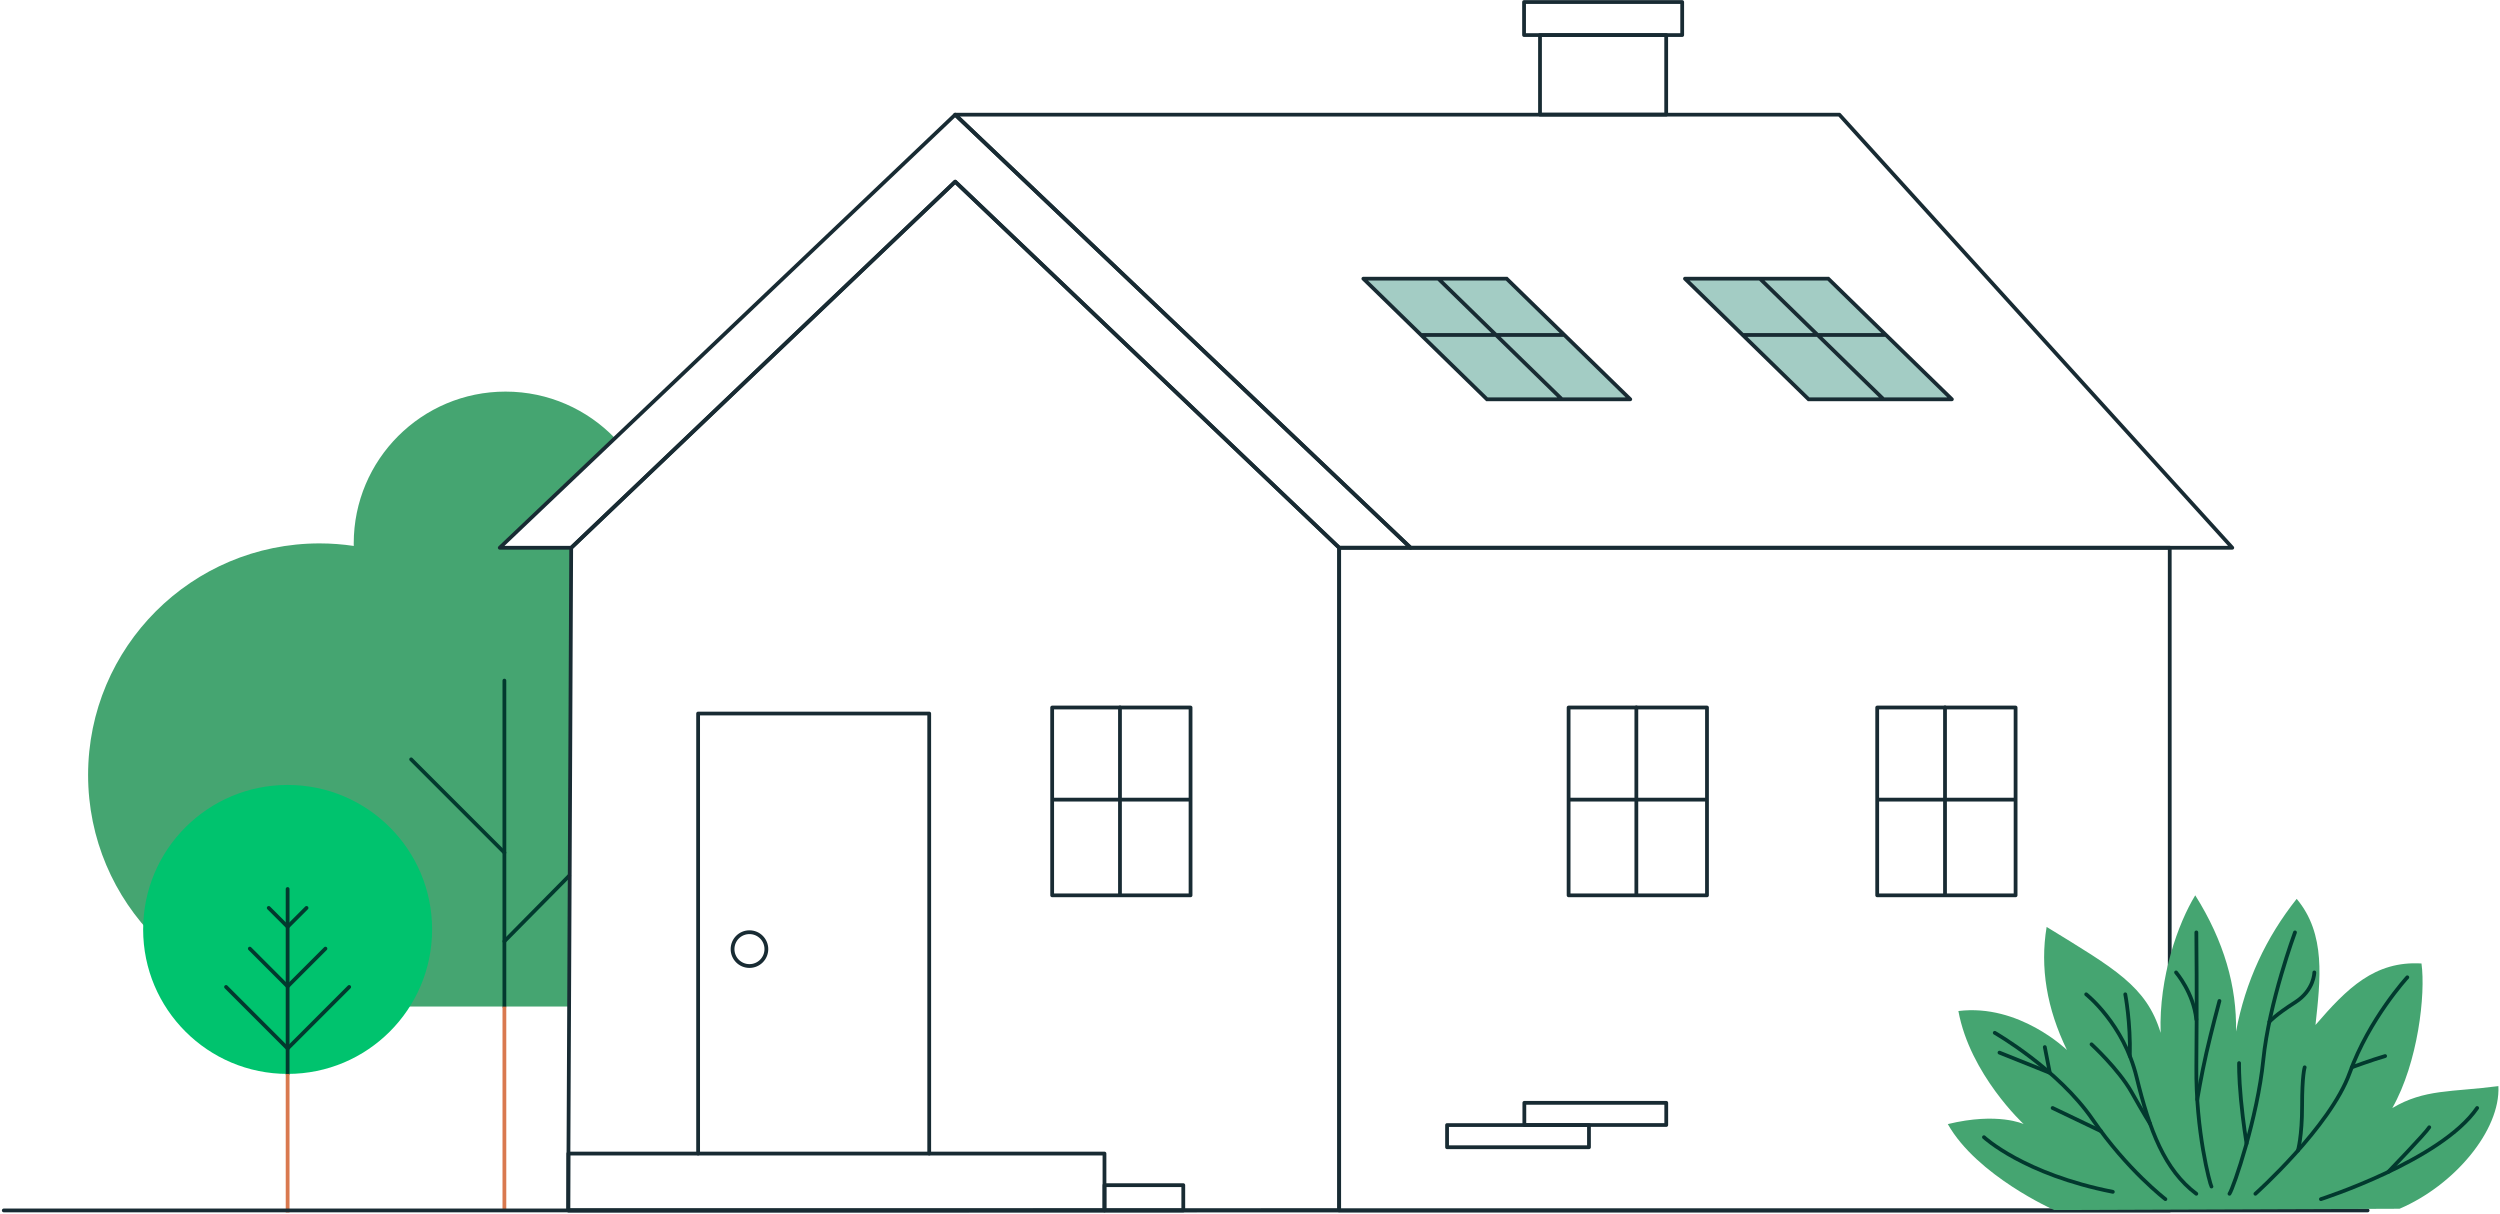
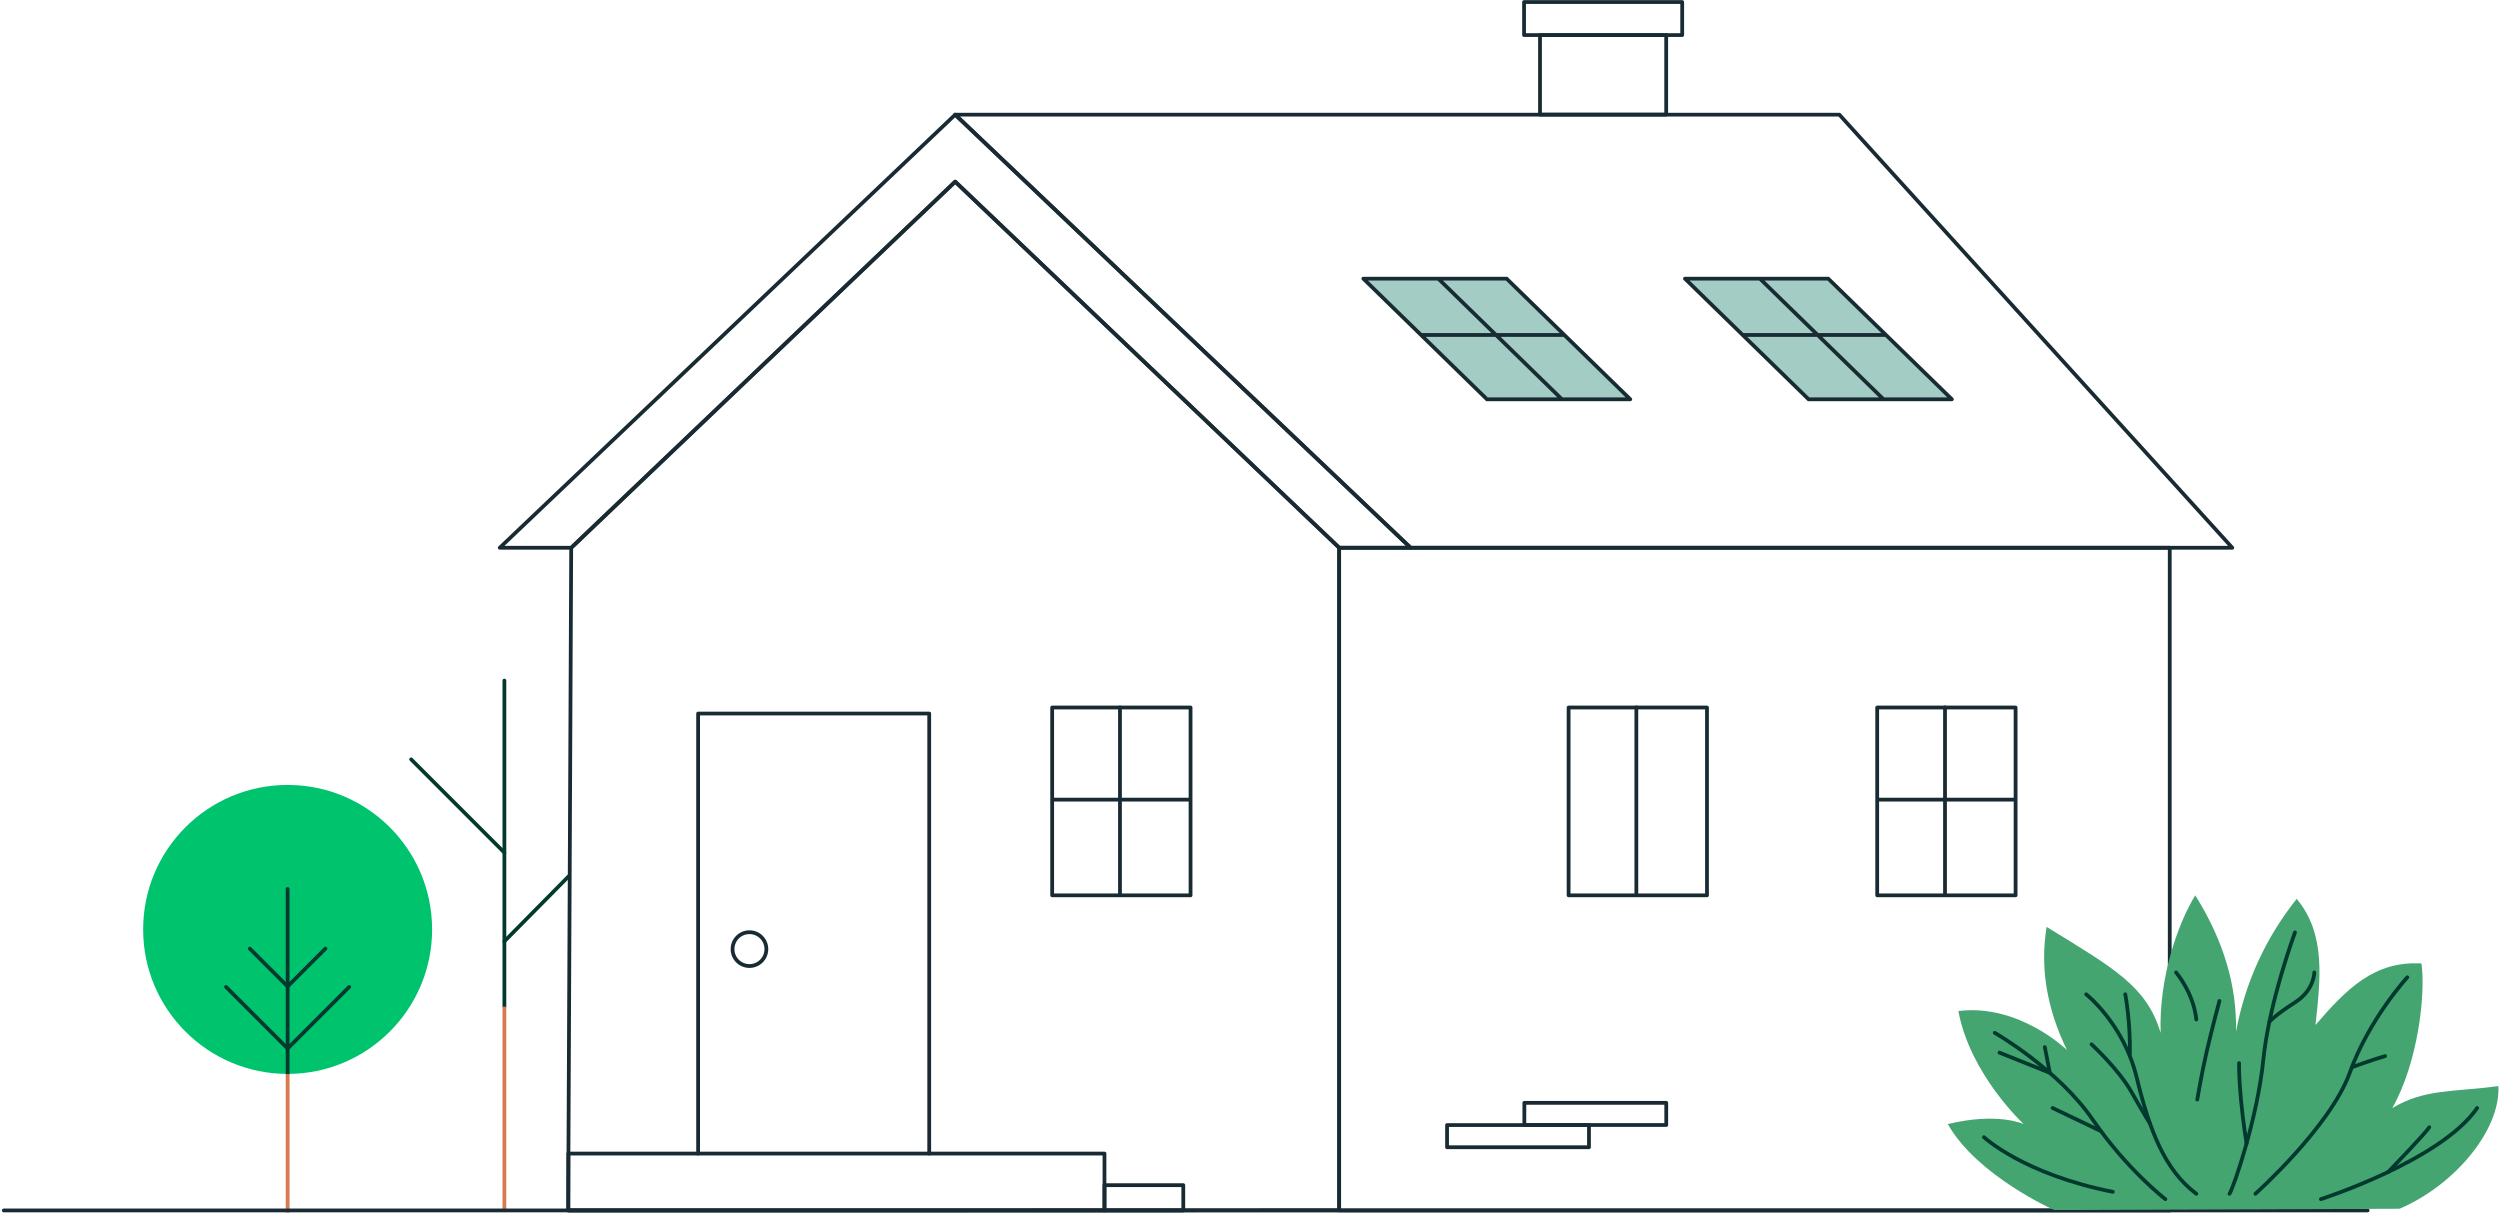
<svg xmlns="http://www.w3.org/2000/svg" width="661" height="321" viewBox="0 0 661 321" fill="none">
-   <path d="M93.526 143.674C93.526 121.502 111.49 103.539 133.662 103.539C145.028 103.539 155.288 108.262 162.589 115.852L132.5 144.539H151L150.5 266.13H84.521C50.705 266.13 23.293 238.717 23.293 204.902C23.293 171.086 50.705 143.674 84.521 143.674C87.579 143.674 90.589 143.914 93.538 144.345C93.538 144.117 93.526 143.902 93.526 143.674Z" fill="#45A571" />
  <path d="M133.361 179.947V266.153" stroke="#02392E" stroke-linecap="round" stroke-linejoin="round" />
  <path d="M108.709 200.777L133.363 225.431" stroke="#02392E" stroke-linecap="round" stroke-linejoin="round" />
  <path d="M133.361 248.886L150.5 231.539" stroke="#02392E" stroke-linecap="round" stroke-linejoin="round" />
  <path d="M133.361 266.154V320.319" stroke="#D9794F" stroke-miterlimit="10" />
  <path d="M76.048 283.942C97.146 283.942 114.25 266.839 114.25 245.741C114.25 224.642 97.146 207.539 76.048 207.539C54.949 207.539 37.846 224.642 37.846 245.741C37.846 266.839 54.949 283.942 76.048 283.942Z" fill="#00C36E" />
  <path d="M76.047 235.052V283.95" stroke="#02392E" stroke-linecap="round" stroke-linejoin="round" />
  <path d="M92.326 260.949L76.047 277.228L59.768 260.949" stroke="#02392E" stroke-linecap="round" stroke-linejoin="round" />
  <path d="M86.047 250.815L76.046 260.816L66.053 250.815" stroke="#02392E" stroke-linecap="round" stroke-linejoin="round" />
-   <path d="M81.048 240.053L76.048 245.046L71.054 240.053" stroke="#02392E" stroke-linecap="round" stroke-linejoin="round" />
  <path d="M76.047 283.951V320.579" stroke="#D9794F" stroke-miterlimit="10" />
  <path d="M1 320.039L626 320.039" stroke="#182B33" stroke-linecap="round" />
  <path d="M440.541 9.269H407.178V30.301H440.541V9.269Z" stroke="#182B33" stroke-linecap="round" stroke-linejoin="round" />
  <path d="M444.771 0.539H402.961V9.27H444.771V0.539Z" stroke="#182B33" stroke-linecap="round" stroke-linejoin="round" />
  <path d="M573.679 144.824H354.07V320.039H573.679V144.824Z" stroke="#182B33" stroke-linecap="round" stroke-linejoin="round" />
  <path d="M252.555 48.048L151.024 144.854L150.229 320.016H251.76L354.071 319.986V144.803L252.555 48.048Z" stroke="#182B33" stroke-linecap="round" stroke-linejoin="round" />
  <path d="M184.582 304.997V188.66H245.684V304.997" stroke="#182B33" stroke-linecap="round" stroke-linejoin="round" />
  <path d="M202.628 250.947C202.628 253.407 200.633 255.417 198.158 255.417C195.683 255.417 193.688 253.422 193.688 250.947C193.688 248.471 195.683 246.476 198.158 246.476C200.633 246.476 202.628 248.471 202.628 250.947Z" stroke="#182B33" stroke-linecap="round" stroke-linejoin="round" />
  <path d="M440.556 291.585H403.037V297.451H440.556V291.585Z" stroke="#182B33" stroke-linecap="round" stroke-linejoin="round" />
  <path d="M420.123 297.466H382.604V303.332H420.123V297.466Z" stroke="#182B33" stroke-linecap="round" stroke-linejoin="round" />
  <path d="M292.024 304.997H150.273V320.039H292.024V304.997Z" stroke="#182B33" stroke-linecap="round" stroke-linejoin="round" />
  <path d="M314.782 187.069H278.193V236.724H314.782V187.069Z" stroke="#182B33" stroke-linecap="round" stroke-linejoin="round" />
  <path d="M278.449 211.417H314.588" stroke="#182B33" stroke-linecap="round" stroke-linejoin="round" />
  <path d="M296.121 187.039V236.469" stroke="#182B33" stroke-linecap="round" stroke-linejoin="round" />
  <path d="M451.327 187.069H414.738V236.724H451.327V187.069Z" stroke="#182B33" stroke-linecap="round" stroke-linejoin="round" />
-   <path d="M414.978 211.417H451.117" stroke="#182B33" stroke-linecap="round" stroke-linejoin="round" />
  <path d="M432.65 187.039V236.469" stroke="#182B33" stroke-linecap="round" stroke-linejoin="round" />
  <path d="M532.921 187.069H496.332V236.724H532.921V187.069Z" stroke="#182B33" stroke-linecap="round" stroke-linejoin="round" />
  <path d="M496.588 211.417H532.712" stroke="#182B33" stroke-linecap="round" stroke-linejoin="round" />
  <path d="M514.26 187.039V236.469" stroke="#182B33" stroke-linecap="round" stroke-linejoin="round" />
  <path d="M312.861 313.353H292.023V320.039H312.861V313.353Z" stroke="#182B33" stroke-linecap="round" stroke-linejoin="round" />
  <path d="M151.024 144.825H132.137L252.555 30.317L372.958 144.825H354.071L252.555 48.019L151.024 144.825Z" stroke="#182B33" stroke-linecap="round" stroke-linejoin="round" />
  <path d="M252.555 30.317H486.326L590.212 144.825H372.958L252.555 30.317Z" stroke="#182B33" stroke-linecap="round" stroke-linejoin="round" />
  <path d="M543.103 319.925C543.103 319.925 522.702 310.873 515 297.209C528.289 293.979 535.059 297.209 535.059 297.209C535.059 297.209 520.87 284.078 517.798 267.316C533.893 265.318 546.492 277.617 546.492 277.617C541.188 266.684 539.339 255.834 541.129 245.076C559.057 256.092 567.55 260.738 571.272 273.087C570.772 258.332 575.902 244.118 580.423 236.724C588.034 248.831 591.448 260.838 591.206 272.745C593.687 259.489 599.15 247.857 607.243 237.657C615.037 246.966 613.505 259.023 612.214 271.005C620.566 261.305 627.893 254.01 640.242 254.743C641.358 262.77 639.359 280.897 632.523 292.971C641.058 287.892 648.127 288.799 660.576 287.167C661.159 298.866 648.902 313.43 634.438 319.592L543.111 319.933L543.103 319.925Z" fill="#45A571" />
  <path d="M551.588 262.895C551.588 262.895 561.489 270.697 564.911 284.786C568.342 298.875 572.339 309.366 580.707 315.636" stroke="#02392E" stroke-linecap="round" stroke-linejoin="round" />
-   <path d="M580.715 246.524C580.715 246.524 580.906 264.76 580.715 281.913C580.523 299.066 584.329 313.155 584.712 313.721" stroke="#02392E" stroke-linecap="round" stroke-linejoin="round" />
  <path d="M606.793 246.524C606.793 246.524 599.94 265.01 598.416 280.231C596.892 295.452 590.614 313.937 589.473 315.636" stroke="#02392E" stroke-linecap="round" stroke-linejoin="round" />
  <path d="M596.326 315.636C596.326 315.636 616.127 297.942 621.265 283.653C626.402 269.365 636.494 258.398 636.494 258.398" stroke="#02392E" stroke-linecap="round" stroke-linejoin="round" />
  <path d="M613.647 317.052C613.647 317.052 645.438 306.835 654.956 292.955" stroke="#02392E" stroke-linecap="round" stroke-linejoin="round" />
  <path d="M527.415 273.078C527.415 273.078 544.168 282.695 553.303 296.018C562.437 309.341 572.529 317.051 572.529 317.051" stroke="#02392E" stroke-linecap="round" stroke-linejoin="round" />
  <path d="M524.559 300.673C524.559 300.673 535.025 310.466 558.632 315.12" stroke="#02392E" stroke-linecap="round" stroke-linejoin="round" />
  <path d="M528.664 278.316L541.97 283.653L540.646 276.85" stroke="#02392E" stroke-linecap="round" stroke-linejoin="round" />
  <path d="M542.713 292.955L555.478 299.066" stroke="#02392E" stroke-linecap="round" stroke-linejoin="round" />
  <path d="M561.921 262.895C561.921 262.895 563.353 270.272 563.128 279.224" stroke="#02392E" stroke-linecap="round" stroke-linejoin="round" />
  <path d="M553.002 276.118C553.002 276.118 560.155 282.688 563.586 288.758C567.016 294.837 568.465 297.093 568.465 297.093" stroke="#02392E" stroke-linecap="round" stroke-linejoin="round" />
  <path d="M586.818 264.652C586.818 264.652 584.761 272.288 583.387 278.316C582.013 284.353 580.956 290.723 580.956 290.723" stroke="#02392E" stroke-linecap="round" stroke-linejoin="round" />
  <path d="M575.351 257.108C575.351 257.108 579.989 262.496 580.705 269.557" stroke="#02392E" stroke-linecap="round" stroke-linejoin="round" />
  <path d="M592.015 281.081C592.015 281.081 591.915 284.445 592.506 290.723C593.097 296.993 593.988 302.347 593.988 302.347" stroke="#02392E" stroke-linecap="round" stroke-linejoin="round" />
  <path d="M600.023 270.156C600.023 270.156 601.68 268.283 606.793 265.044C611.905 261.813 611.905 257.108 611.905 257.108" stroke="#02392E" stroke-linecap="round" stroke-linejoin="round" />
-   <path d="M609.357 282.197C609.357 282.197 608.674 284.253 608.674 292.389C608.674 300.524 607.567 304.221 607.567 304.221" stroke="#02392E" stroke-linecap="round" stroke-linejoin="round" />
  <path d="M621.806 282.196C621.806 282.196 627.294 280.172 630.624 279.223" stroke="#02392E" stroke-linecap="round" stroke-linejoin="round" />
  <path d="M631.448 309.866C631.448 309.866 641.348 299.607 642.297 298.05" stroke="#02392E" stroke-linecap="round" stroke-linejoin="round" />
  <path d="M398.305 73.682H360.471L393.117 105.454H430.731L398.305 73.682Z" fill="#A3CCC4" />
  <path d="M483.343 73.682H445.509L478.155 105.454H515.769L483.343 73.682Z" fill="#A3CCC4" />
  <path d="M398.358 73.682L398.707 73.324L398.561 73.182H398.358V73.682ZM431.04 105.571V106.071C431.244 106.071 431.427 105.948 431.503 105.759C431.58 105.571 431.535 105.355 431.39 105.213L431.04 105.571ZM360.471 73.682V73.182C360.267 73.182 360.084 73.305 360.008 73.493C359.931 73.681 359.976 73.897 360.122 74.04L360.471 73.682ZM393.153 105.571L392.804 105.929L392.95 106.071H393.153V105.571ZM398.009 74.04L430.691 105.929L431.39 105.213L398.707 73.324L398.009 74.04ZM360.122 74.04L392.804 105.929L393.502 105.213L360.82 73.324L360.122 74.04ZM393.153 106.071H431.04V105.071H393.153V106.071ZM398.358 73.182H360.471V74.182H398.358V73.182ZM379.938 74.04L412.621 105.929L413.319 105.213L380.636 73.324L379.938 74.04ZM375.723 89.063H413.61V88.063H375.723V89.063Z" fill="#182B33" />
  <path d="M483.396 73.682L483.745 73.324L483.599 73.182H483.396V73.682ZM516.078 105.571V106.071C516.282 106.071 516.465 105.948 516.541 105.759C516.618 105.571 516.573 105.355 516.427 105.213L516.078 105.571ZM445.509 73.682V73.182C445.305 73.182 445.122 73.305 445.045 73.493C444.969 73.681 445.014 73.897 445.159 74.04L445.509 73.682ZM478.191 105.571L477.842 105.929L477.988 106.071H478.191V105.571ZM483.046 74.04L515.729 105.929L516.427 105.213L483.745 73.324L483.046 74.04ZM445.159 74.04L477.842 105.929L478.54 105.213L445.858 73.324L445.159 74.04ZM478.191 106.071H516.078V105.071H478.191V106.071ZM483.396 73.182H445.509V74.182H483.396V73.182ZM464.976 74.04L497.658 105.929L498.357 105.213L465.674 73.324L464.976 74.04ZM460.76 89.063H498.647V88.063H460.76V89.063Z" fill="#182B33" />
</svg>